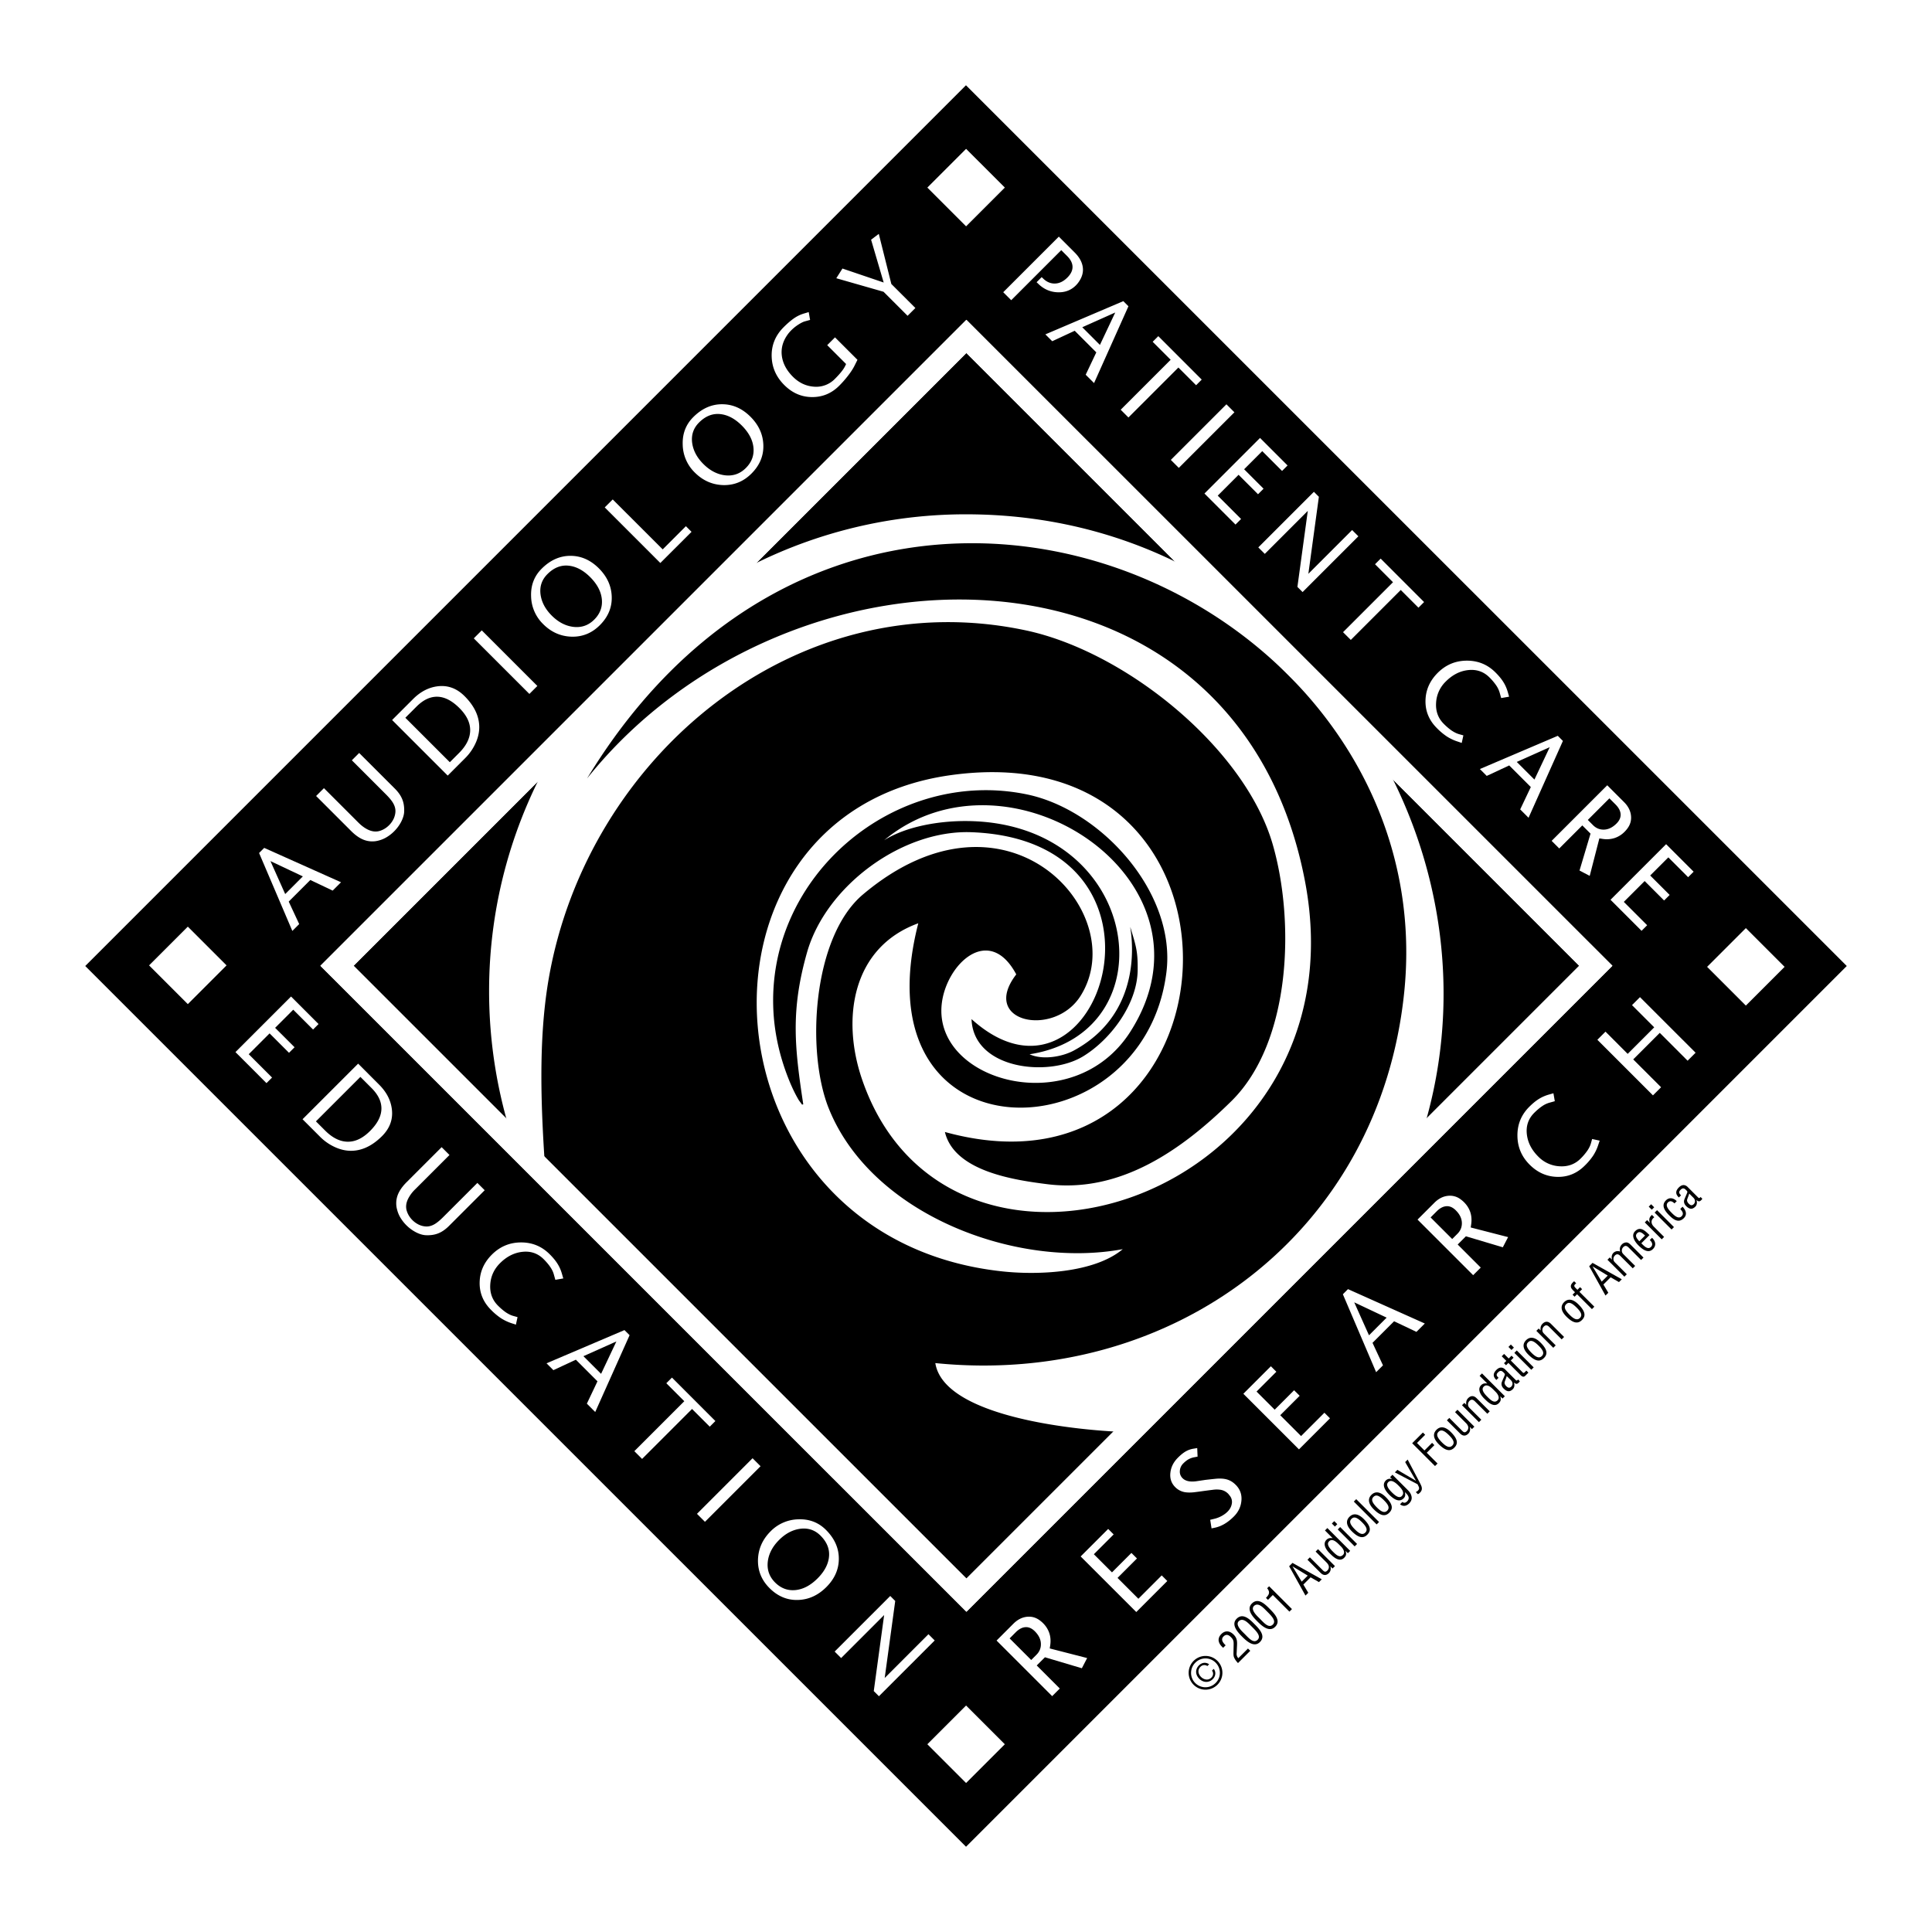
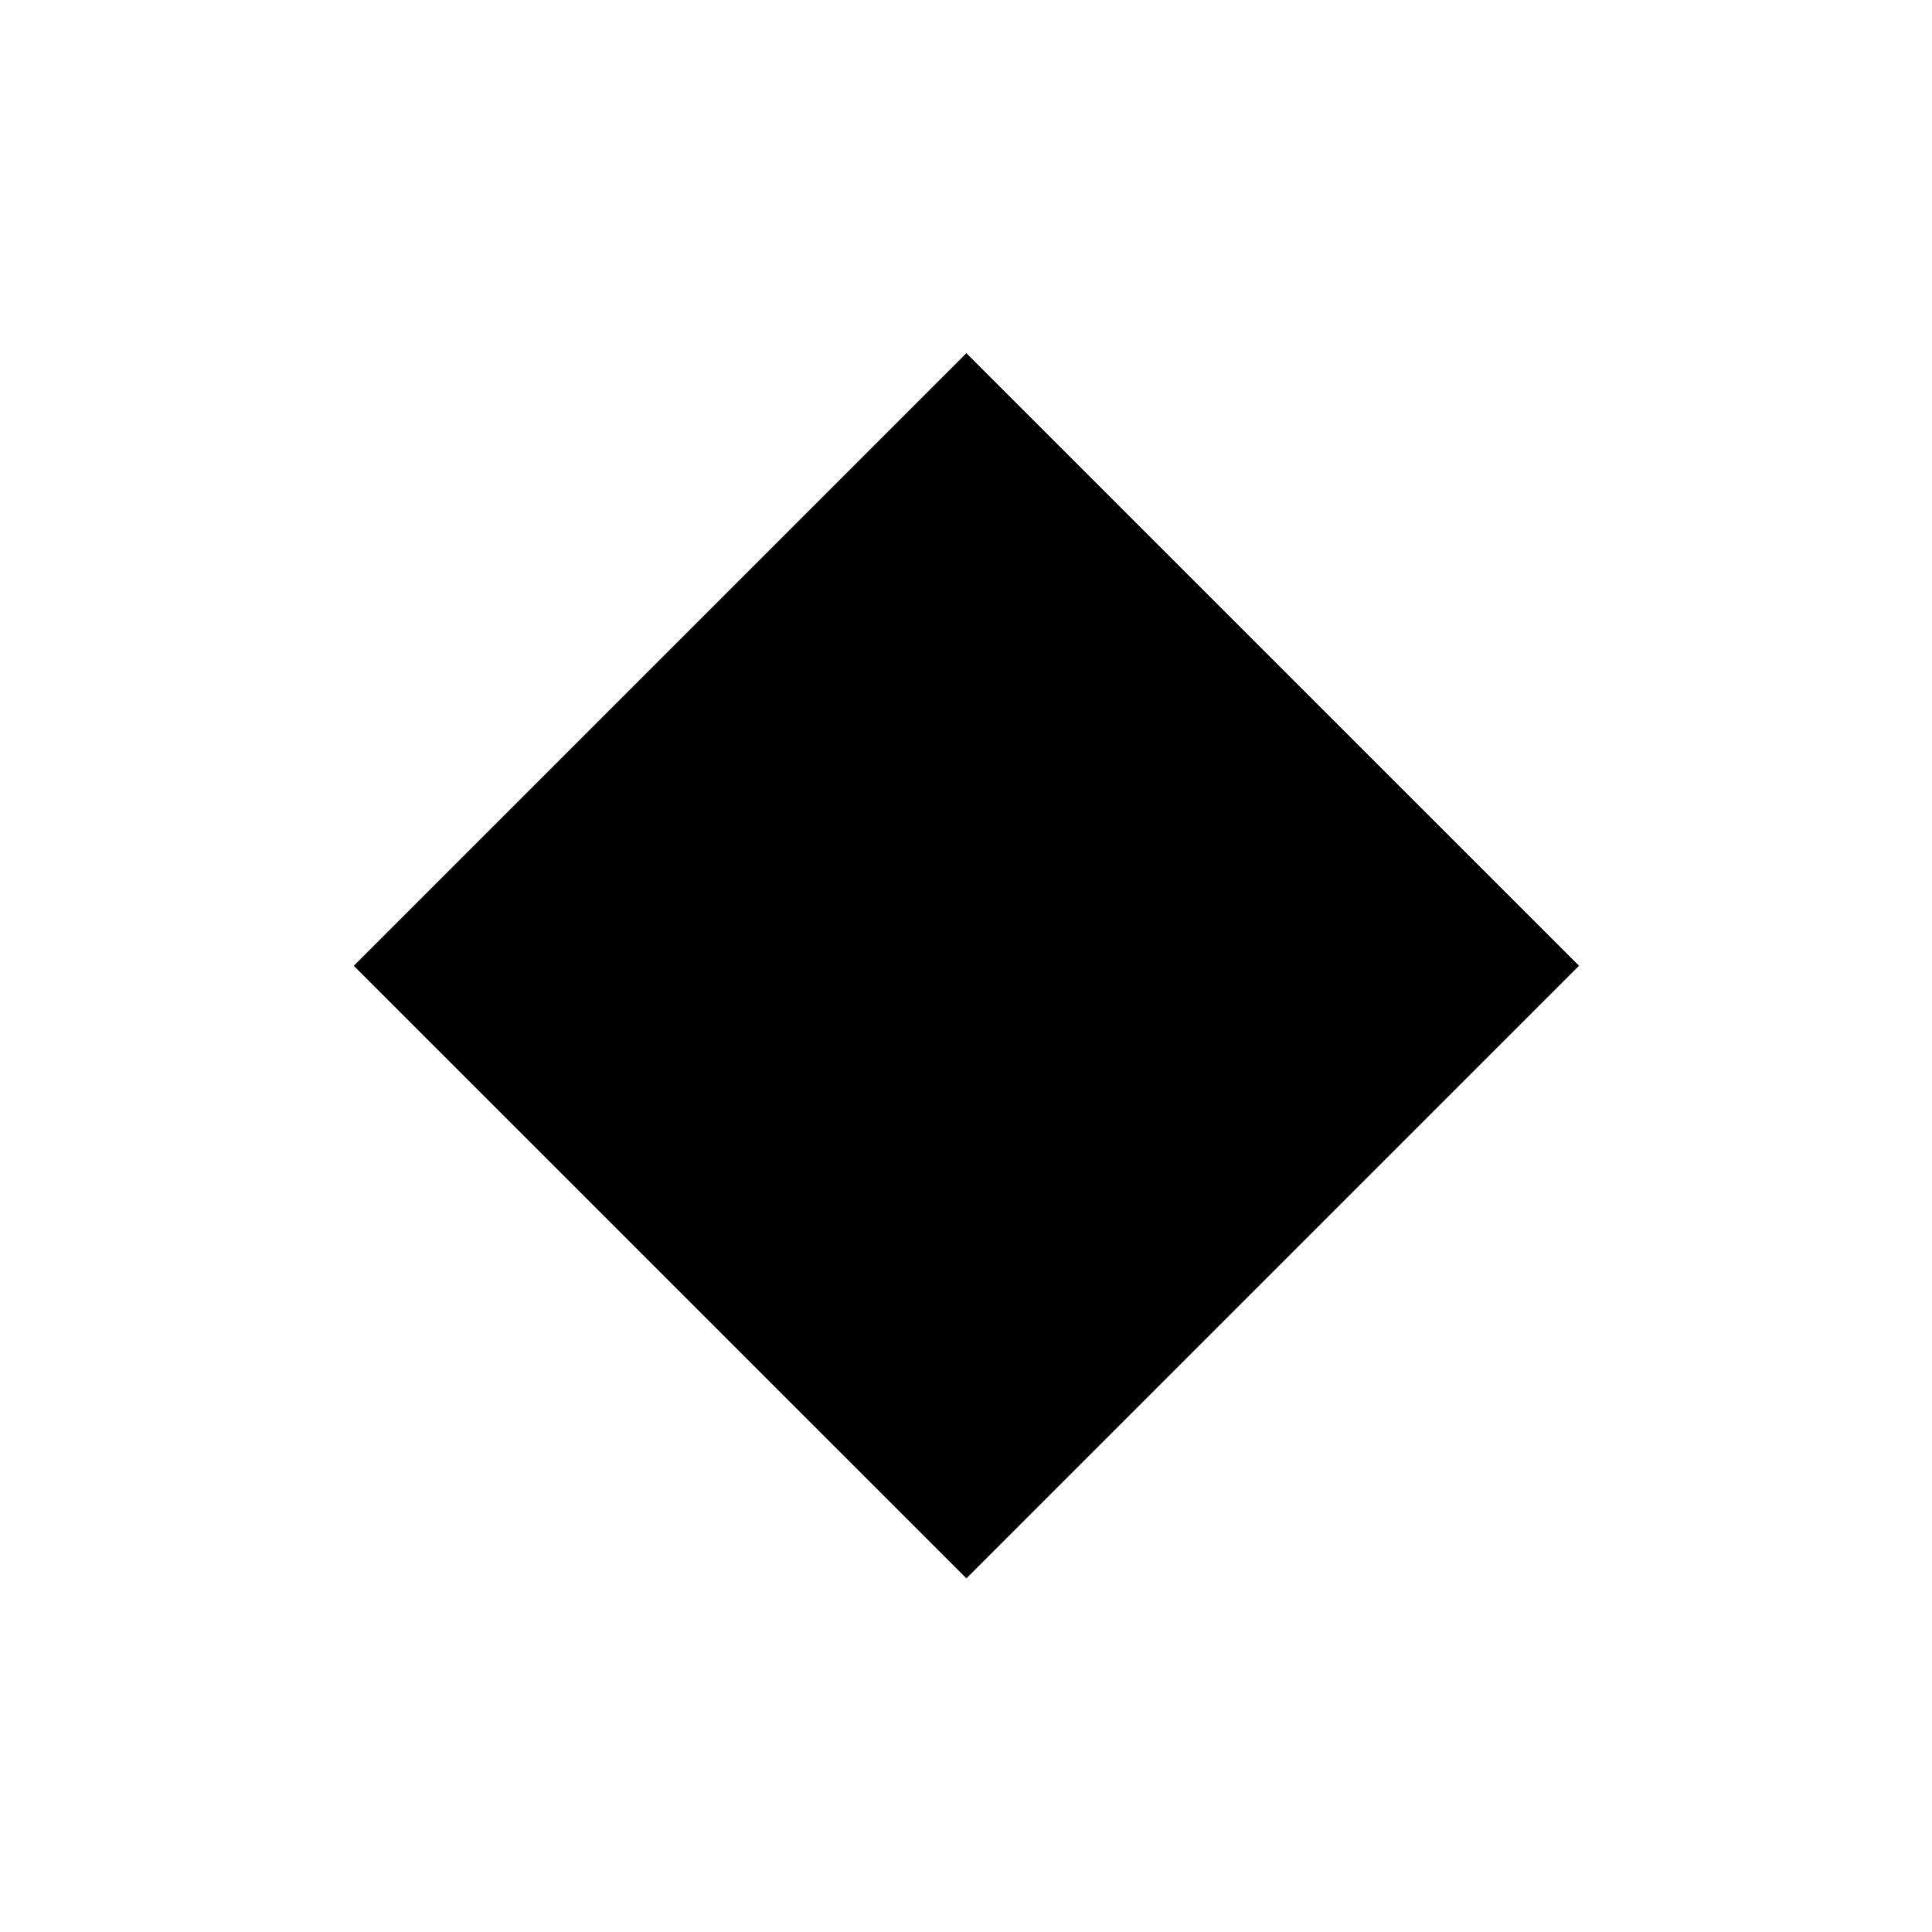
<svg xmlns="http://www.w3.org/2000/svg" width="2500" height="2500" viewBox="0 0 192.756 192.756">
  <path fill-rule="evenodd" clip-rule="evenodd" fill="#fff" d="M0 0h192.756v192.756H0V0z" />
-   <path fill-rule="evenodd" clip-rule="evenodd" d="M8.504 96.379L96.375 8.507l87.877 87.872-87.871 87.871L8.504 96.379z" />
-   <path d="M108.465 165.424l-.529 1.018-3.682-1.096-.82.818 2.301 2.301-.76.76-5.547-5.547 1.676-1.678c.41-.408.859-.639 1.35-.693.455-.049.873.061 1.252.334.131.094.252.195.365.309.287.287.492.615.617.984.123.365.154.762.096 1.189l-.053.342 3.734.959zm-5.219-2.67c-.297-.297-.609-.434-.938-.412s-.652.193-.971.512l-.607.609 2.154 2.154.525-.525c.312-.312.459-.684.439-1.115-.016-.43-.219-.838-.602-1.223zM116.463 157.736l-3.096 3.096-5.549-5.545 2.746-2.746.547.549-1.976 1.976 1.808 1.809 1.94-1.939.553.552-1.938 1.94 2.08 2.08 2.328-2.33.557.558zM123.445 148.318c.34.422.475.918.402 1.49-.068.568-.318 1.068-.75 1.498-.621.623-1.27.998-1.947 1.125l-.273.057-.135-.857.482-.117a2.97 2.97 0 0 0 .656-.262c.23-.125.432-.271.6-.441.225-.225.363-.482.416-.771a.982.982 0 0 0-.188-.797 3.523 3.523 0 0 1-.088-.109.77.77 0 0 0-.094-.111 1.36 1.36 0 0 0-.709-.379 2.587 2.587 0 0 0-.811-.006c-.312.037-.617.078-.912.117-.33.047-.656.092-.984.131-.389.039-.713.029-.975-.027a1.768 1.768 0 0 1-.881-.486c-.391-.391-.553-.877-.482-1.457.064-.553.312-1.045.744-1.477.273-.275.527-.48.758-.617a2.26 2.26 0 0 1 .836-.291l.336-.057.037.854-.322.061a1.904 1.904 0 0 0-.576.201c-.17.094-.346.232-.529.416a1.128 1.128 0 0 0-.342.746.903.903 0 0 0 .271.73c.281.281.729.383 1.344.305.307-.045.615-.09.924-.137a98.513 98.513 0 0 1 1.115-.121c.402-.029.736-.006 1.002.066.332.086.629.262.891.523l.117.117c.03.04.052.068.067.083zM132.693 141.506l-3.095 3.098-5.549-5.547 2.746-2.746.547.548-1.977 1.977 1.811 1.809 1.937-1.94.555.553-1.939 1.939 2.08 2.08 2.328-2.328.556.557zM142.154 132.047l-.834.834-2.23-1.059-2.154 2.154 1.045 2.244-.684.684-3.318-7.775.51-.512 7.665 3.43zm-3.808-.586l-3.234-1.527 1.473 3.289 1.761-1.762zM150.465 123.426l-.529 1.016-3.682-1.096-.82.82 2.301 2.301-.758.758-5.549-5.547 1.678-1.676c.408-.41.857-.641 1.348-.693a1.75 1.75 0 0 1 1.252.332c.131.094.254.197.365.309.287.287.494.615.619.984.121.365.152.762.094 1.189l-.051.342 3.732.961zm-5.219-2.67c-.297-.297-.609-.434-.938-.412s-.65.191-.969.51l-.609.609 2.156 2.154.523-.523c.312-.312.459-.684.441-1.115-.018-.432-.219-.84-.604-1.223zM154.986 109.076l.137.791-.549.154a2.42 2.42 0 0 0-.721.348c-.25.168-.512.391-.787.664-.584.584-.828 1.299-.73 2.146.094.811.471 1.549 1.135 2.211a3.188 3.188 0 0 0 2.113.969c.842.057 1.549-.199 2.117-.768a5.68 5.68 0 0 0 .674-.797c.176-.262.293-.508.355-.74l.117-.416.754.164-.125.369a4.567 4.567 0 0 1-.525 1.125 6.335 6.335 0 0 1-.834.992c-.773.775-1.688 1.152-2.74 1.129-1.053-.021-1.975-.428-2.764-1.217-.807-.807-1.213-1.771-1.219-2.896-.008-1.123.385-2.08 1.174-2.871.338-.336.654-.598.951-.781a3.827 3.827 0 0 1 1.008-.445l.459-.131zM169.17 105.031l-.797.797-2.777-2.779-2.649 2.648 2.78 2.778-.811.81-5.547-5.547.811-.81 2.215 2.217 2.646-2.647-2.215-2.217.795-.797 5.549 5.547zM34.024 88.023l-.834.833-2.23-1.059-2.155 2.155 1.045 2.243-.684.684-3.318-7.775.511-.51 7.665 3.429zm-3.809-.585l-3.233-1.527 1.472 3.289 1.761-1.762zM39.404 78.691c.343.343.587.696.731 1.059.147.359.209.777.188 1.255-.016.297-.114.623-.295.979-.182.35-.417.67-.708.96a3.811 3.811 0 0 1-.712.562c-.25.156-.518.272-.805.347a2.37 2.37 0 0 1-1.49-.057c-.422-.159-.847-.453-1.275-.88l-3.5-3.499.782-.782 3.435 3.434c.306.306.614.535.923.688.41.203.798.254 1.167.155.366-.103.69-.297.975-.581.181-.181.33-.389.445-.623.112-.237.175-.481.187-.73.013-.293-.072-.59-.253-.89-.144-.237-.372-.512-.684-.824l-3.411-3.41.73-.73 3.57 3.567zM46.349 69.452c.765.765 1.23 1.564 1.396 2.398.144.712.066 1.43-.234 2.154a5.058 5.058 0 0 1-1.129 1.663l-1.714 1.714-5.547-5.546 2.099-2.098c.73-.73 1.542-1.152 2.436-1.265 1.014-.127 1.912.199 2.693.98zm-.511 1.194c-.75-.75-1.493-1.127-2.23-1.134-.707-.006-1.39.322-2.052.984l-1.115 1.115 4.438 4.436.917-.918c.678-.677 1.047-1.371 1.105-2.08.07-.824-.285-1.626-1.063-2.403zM53.613 68.438l-.796.796-5.548-5.546.797-.796 5.547 5.546zM59.752 56.707c.812.812 1.238 1.741 1.279 2.787.044 1.087-.351 2.047-1.185 2.881-.791.79-1.729 1.172-2.816 1.147-1.087-.031-2.033-.45-2.839-1.256a3.986 3.986 0 0 1-1.204-2.777c-.038-1.093.313-2.009 1.054-2.749.871-.872 1.846-1.299 2.923-1.284 1.037.012 1.967.429 2.788 1.251zm-.871.871c-.644-.643-1.318-1.018-2.024-1.124-.818-.125-1.565.15-2.239.824-.575.575-.801 1.27-.68 2.084.113.743.481 1.427 1.106 2.052.668.668 1.4 1.046 2.193 1.133.797.084 1.48-.159 2.052-.73.578-.578.831-1.252.758-2.023-.074-.775-.464-1.513-1.166-2.216zM68.994 53.061l-3.112 3.109-5.547-5.545.796-.796 4.986 4.983 2.314-2.313.563.562zM74.879 41.582c.812.812 1.238 1.741 1.279 2.788.043 1.086-.352 2.046-1.186 2.88-.79.79-1.729 1.173-2.815 1.148-1.087-.032-2.033-.45-2.839-1.255a3.988 3.988 0 0 1-1.204-2.778c-.038-1.093.313-2.009 1.054-2.75.872-.871 1.846-1.299 2.923-1.283 1.037.012 1.967.429 2.788 1.25zm-.871.872c-.644-.644-1.318-1.018-2.024-1.124-.818-.125-1.565.149-2.239.824-.575.574-.801 1.269-.68 2.084.113.743.481 1.427 1.106 2.052.668.668 1.399 1.046 2.192 1.134.796.084 1.48-.159 2.052-.731.578-.578.831-1.252.759-2.023-.074-.775-.464-1.514-1.166-2.216zM85.549 35.898l-.258.52c-.169.35-.418.733-.75 1.152-.256.324-.526.629-.811.913-.762.762-1.667 1.14-2.716 1.133-1.05-.006-1.973-.407-2.769-1.204-.815-.815-1.234-1.773-1.256-2.876-.022-1.108.377-2.073 1.199-2.895.362-.362.7-.653 1.012-.871a3.43 3.43 0 0 1 1.017-.492l.469-.141.136.782-.53.146c-.166.047-.378.153-.637.318a4.128 4.128 0 0 0-.97.857c-.543.693-.772 1.429-.688 2.207.087.774.459 1.489 1.115 2.145.606.606 1.313.935 2.122.989a2.6 2.6 0 0 0 2.076-.792c.496-.496.827-.908.993-1.236l.112-.234-1.884-1.883.778-.777 2.24 2.239zM87.677 23.334l1.252 4.998 2.399 2.398-.778.777-2.399-2.398-4.713-1.349.613-.969 4.114 1.396-1.256-4.272.768-.581zM107.576 28.199a2.218 2.218 0 0 1-.238.277c-.49.49-1.105.718-1.846.684s-1.383-.325-1.93-.872l-.141-.131.506-.506.127.117c.34.341.721.514 1.139.521.461.006.896-.193 1.301-.6.373-.372.541-.756.508-1.152-.031-.337-.209-.668-.535-.993l-.586-.586-4.992 4.993-.797-.797 5.547-5.546 1.582 1.584c.447.447.713.912.797 1.396.097.546-.051 1.083-.442 1.611zM109.154 38.22l-.834-.834 1.059-2.23L107.225 33l-2.244 1.044-.684-.684 7.777-3.315.51.511-3.43 7.664zm.586-3.808l1.527-3.233-3.289 1.47 1.762 1.763zM119.336 38.435l-1.768-1.767-4.984 4.984-.772-.773 4.985-4.984-1.795-1.795.562-.562 4.332 4.335-.56.562zM117.611 46.681l-.797-.797 5.547-5.547.797.797-5.547 5.547zM123.266 52.336l-3.096-3.097 5.545-5.546 2.746 2.746-.549.548-1.976-1.978-1.809 1.809 1.939 1.94-.552.553-1.94-1.941-2.08 2.08 2.328 2.33-.556.556zM129.959 59.071l-.516-.516 1.036-7.585-4.291 4.291-.647-.647 5.547-5.546.496.497-1.049 7.684 4.365-4.366.623.623-5.564 5.565zM141.52 60.629l-1.766-1.767-4.984 4.984-.774-.773 4.984-4.984-1.792-1.795.562-.562 4.332 4.335-.562.562zM150.564 69.509l-.791.136-.154-.548a2.497 2.497 0 0 0-.348-.721 5.4 5.4 0 0 0-.666-.788c-.582-.584-1.297-.828-2.145-.731-.812.094-1.549.472-2.211 1.134a3.192 3.192 0 0 0-.969 2.112c-.057.844.199 1.55.768 2.118.271.272.537.497.795.675.264.175.51.293.74.356l.418.117-.164.754-.371-.127a4.586 4.586 0 0 1-1.123-.525 6.246 6.246 0 0 1-.992-.834c-.775-.775-1.152-1.688-1.129-2.741.021-1.053.428-1.974 1.217-2.764.807-.806 1.771-1.211 2.895-1.218 1.125-.005 2.082.386 2.871 1.177.338.337.6.654.783.951.188.294.336.629.445 1.007l.131.46zM152.504 81.588l-.834-.834 1.059-2.23-2.154-2.156-2.244 1.044-.684-.685 7.775-3.315.51.511-3.428 7.665zm.586-3.809l1.527-3.232-3.289 1.471 1.762 1.761zM158.607 87.385l-1.018-.53 1.098-3.683-.82-.82-2.301 2.3-.758-.759 5.547-5.546 1.676 1.677c.41.409.641.859.693 1.35.051.456-.061.873-.332 1.25a2.864 2.864 0 0 1-.311.366 2.502 2.502 0 0 1-.982.618 2.578 2.578 0 0 1-1.189.093l-.342-.052-.961 3.736zm2.67-5.219c.297-.296.434-.609.412-.937-.021-.328-.191-.651-.51-.97l-.609-.609-2.154 2.155.523.524c.312.312.684.459 1.115.441.432-.019.839-.22 1.223-.604zM163.779 92.868l-3.097-3.098 5.547-5.546 2.744 2.746-.547.549-1.977-1.978-1.808 1.808 1.939 1.94-.553.553-1.939-1.94-2.08 2.079 2.328 2.33-.557.557zM26.587 108.064l-3.096-3.097 5.546-5.545 2.745 2.746-.548.549-1.977-1.979-1.808 1.809 1.94 1.939-.554.553-1.939-1.939-2.08 2.08 2.328 2.328-.557.556zM38.116 113.35c-.765.764-1.565 1.23-2.398 1.395-.712.145-1.431.066-2.155-.234a5.043 5.043 0 0 1-1.663-1.129l-1.715-1.715 5.547-5.547 2.098 2.1c.731.73 1.153 1.543 1.265 2.436.128 1.014-.199 1.912-.979 2.694zm-1.195-.512c.75-.75 1.127-1.492 1.134-2.23.006-.705-.322-1.389-.983-2.051l-1.115-1.115-4.437 4.436.918.918c.678.678 1.371 1.047 2.08 1.105.825.07 1.626-.286 2.403-1.063zM44.787 122.32c-.343.342-.696.586-1.059.73-.359.146-.778.209-1.255.186-.297-.016-.623-.113-.979-.295a3.934 3.934 0 0 1-1.522-1.42 2.878 2.878 0 0 1-.346-.807 2.37 2.37 0 0 1 .056-1.49c.16-.42.453-.846.881-1.273l3.499-3.498.783.781-3.434 3.434a3.558 3.558 0 0 0-.688.924c-.203.408-.255.797-.155 1.166.103.365.297.689.581.975.182.182.389.33.623.445.237.113.481.176.731.188.293.014.59-.072.89-.252.237-.145.512-.373.825-.686l3.41-3.408.73.73-3.571 3.57zM56.199 127.551l-.792.137-.154-.549c-.062-.23-.178-.473-.347-.723s-.39-.512-.665-.787c-.584-.584-1.299-.828-2.146-.73-.812.094-1.549.471-2.211 1.133-.593.594-.917 1.299-.97 2.113-.056.844.2 1.549.768 2.117.272.273.537.498.796.676.262.174.509.293.74.355l.417.117-.164.754-.37-.125a4.576 4.576 0 0 1-1.124-.525 6.338 6.338 0 0 1-.993-.834c-.774-.775-1.151-1.689-1.129-2.742.021-1.053.428-1.973 1.218-2.764.806-.805 1.771-1.211 2.895-1.217 1.125-.006 2.082.387 2.872 1.176.337.338.598.654.782.951.188.293.336.629.445 1.008l.132.459zM59.385 140.877l-.834-.834 1.059-2.229-2.155-2.156-2.244 1.043-.684-.684 7.776-3.314.511.51-3.429 7.664zm.585-3.809l1.527-3.232-3.288 1.471 1.761 1.761zM70.812 142.34l-1.766-1.768-4.984 4.985-.773-.774 4.984-4.984-1.794-1.795.562-.563 4.333 4.336-.562.563zM70.334 151.832l-.796-.797 5.546-5.547.797.797-5.547 5.547zM82.439 158.348c-.812.812-1.741 1.238-2.788 1.279-1.086.043-2.047-.352-2.88-1.186-.79-.791-1.172-1.73-1.148-2.816.031-1.088.45-2.033 1.255-2.84a3.993 3.993 0 0 1 2.778-1.203c1.093-.037 2.009.314 2.75 1.055.871.871 1.299 1.846 1.283 2.924-.011 1.037-.428 1.966-1.25 2.787zm-.871-.871c.644-.643 1.019-1.318 1.125-2.023.125-.818-.15-1.564-.824-2.24-.575-.576-1.27-.801-2.084-.68-.744.113-1.427.48-2.052 1.105-.669.668-1.046 1.398-1.134 2.191-.084.797.159 1.48.73 2.053.578.578 1.252.832 2.024.76.774-.075 1.513-.463 2.215-1.166zM87.691 169.234l-.515-.515 1.035-7.586-4.291 4.291-.646-.647 5.546-5.547.497.499-1.05 7.683 4.366-4.367.623.625-5.565 5.564z" fill-rule="evenodd" clip-rule="evenodd" fill="#fff" />
  <path fill-rule="evenodd" clip-rule="evenodd" stroke="#fff" stroke-width="2.343" stroke-miterlimit="2.613" d="M33.622 96.356l62.793-62.792 62.798 62.792-62.793 62.792-62.798-62.792z" />
-   <path d="M93.317 135.996c.866 5.453 14.4 6.76 19.361 6.895l28.928-28.928c4.596-13.672 2.422-28.218-4.639-39.851L120.83 57.977c-6.969-4.188-15.236-6.664-24.432-6.664a47.323 47.323 0 0 0-24.587 6.854l-16.16 16.16a47.31 47.31 0 0 0-6.854 24.586c0 5.119.831 10.215 2.441 15.057l3.19 3.189c-.458-6.494-.751-13.355.319-19.521 3.849-22.17 24.684-39.621 47.601-34.744 10.021 2.132 21.867 11.788 24.631 21.351 2.211 7.652 1.869 19.712-4.123 25.614-4.938 4.861-11.092 9.211-18.381 8.287-3.23-.41-9.265-1.268-10.202-5.207 30.088 8.295 33.018-40.173.531-35.595-27.794 3.917-25.194 46.351 5.313 49.515 3.439.357 9.045.162 11.9-2.23-10.656 1.977-25.062-3.439-29.326-14.027-2.294-5.695-1.618-17.122 3.4-21.356 14.354-12.111 26.885 1.844 21.729 10.094-2.639 4.223-10.111 2.656-6.428-2.125-2.725-5.108-7.016-.99-7.438 2.975-.826 7.744 13.131 11.623 18.807 2.764 9.637-15.045-12.135-29.439-24.545-19.126 2.242-1.404 5.502-1.913 8.076-1.913 17.644 0 20.544 21.092 6.429 23.27 1.312.602 3.279.24 4.41-.371 8.158-4.416 5.148-13.918 5.715-12.067.52 1.698.68 2.267.66 4.043-.037 3.369-2.682 6.912-5.441 8.6-3.445 2.109-10.949 1.312-11.135-3.713 12.737 11.488 22.186-17.803 0-18.646-6.94-.263-14.542 5.387-16.416 12.007-1.635 5.774-1.243 9.397-.372 15.142l-.12.029-.315-.428c-.359-.59-.722-1.371-.973-1.992-.886-2.191-1.438-4.49-1.567-6.854-.745-13.586 12.179-24.394 25.289-21.676 7.387 1.532 14.912 9.788 13.918 17.745-2.297 18.42-30.917 19.125-24.756-4.888-6.626 2.405-7.667 9.517-5.631 15.513 8.637 25.443 50.3 11.922 44.202-19.763-6.852-35.59-51.463-35.4-71.616-10.2 27.186-44.727 85.549-18.701 81.534 21.25-2.429 24.152-23.15 39.469-46.79 37.08z" fill-rule="evenodd" clip-rule="evenodd" fill="#fff" />
  <path fill="none" stroke="#fff" stroke-width="2.343" stroke-miterlimit="2.613" d="M33.622 96.356l62.793-62.792 62.798 62.792-62.793 62.792-62.798-62.792z" />
-   <path fill-rule="evenodd" clip-rule="evenodd" fill="#fff" d="M92.521 174.025l3.865-3.865 3.866 3.865-3.866 3.866-3.865-3.866zM92.522 18.715l3.866-3.865 3.866 3.865-3.866 3.866-3.866-3.866zM170.318 96.463l3.866-3.866 3.865 3.866-3.865 3.865-3.866-3.865zM14.873 96.316l3.866-3.865 3.865 3.865-3.865 3.866-3.866-3.866z" />
-   <path d="M121.467 168.082a1.677 1.677 0 0 0-.008-2.381 1.68 1.68 0 0 0-2.371.004 1.687 1.687 0 0 0-.01 2.377c.666.666 1.729.66 2.389 0zm-.178-.176a1.432 1.432 0 1 1-2.025-2.025 1.421 1.421 0 0 1 2.018 0c.564.564.57 1.463.007 2.025zm-.369-1.226c.176.219.131.508-.059.695-.307.307-.744.221-1.033-.066-.293-.295-.367-.701-.057-1.012a.53.53 0 0 1 .689-.076l.176-.176c-.334-.236-.729-.176-1.014.109-.404.404-.359.947.029 1.336.393.393.955.432 1.355.029.275-.275.34-.703.088-1.016l-.174.177zM123.418 164.156c.021-.445-.01-.744-.344-1.078-.377-.377-.832-.438-1.221-.049-.256.256-.277.49-.273.633.027.232.143.434.311.602l.139.139.252-.252c-.246-.234-.525-.568-.213-.881.26-.258.508-.168.738.064.25.248.279.4.273.746l-.016.854c-.002.131.004.295.051.408.094.227.238.416.4.582l1.223-1.223-.227-.229-.963.963a.601.601 0 0 1-.168-.496l.038-.783zM124.141 162.979c-.209-.209-.957-.871-.531-1.248.422-.367.928.207 1.25.527.438.438.994.963.617 1.34-.418.42-.899-.182-1.336-.619zm1.564.847c.596-.596-.027-1.273-.545-1.789-.434-.436-1.141-1.172-1.779-.535-.592.592.113 1.352.537 1.777.404.405 1.18 1.155 1.787.547zM125.658 161.461c-.209-.211-.957-.873-.531-1.25.422-.367.93.207 1.252.529.438.438.992.963.615 1.34-.418.418-.898-.182-1.336-.619zm1.565.846c.596-.594-.027-1.271-.543-1.789-.436-.434-1.143-1.172-1.781-.533-.592.592.113 1.352.539 1.775.404.404 1.177 1.154 1.785.547zM128.646 160.793l.254-.254-2.279-2.277-.197.197c.318.393.201.633-.119.963l.199.197.484-.484 1.658 1.658zM130.248 159.191l.279-.279-.49-.822.721-.721.836.477.279-.279-2.92-1.637-.334.334 1.629 2.927zm.225-1.992l-.602.602-.912-1.512.006-.008 1.508.918zM132.949 156.49l.24-.24-1.689-1.689-.24.24 1.086 1.084c.096.098.197.229.227.367a.483.483 0 0 1-.139.438c-.17.172-.293.141-.436-.002l-1.311-1.312-.24.24 1.303 1.303c.297.299.586.277.838.025a.633.633 0 0 0 .135-.67l.006-.004.22.22zM133.807 154.309c.189.191.434.574.184.824-.328.328-.67.01-1.035-.355-.52-.52-.547-.809-.346-1.008.322-.322.756.1.986.33l.211.209zm-.856-.854l-.006.008c-.258-.035-.434-.004-.607.17-.361.361-.133.916.381 1.393.154.145.855.93 1.387.398.205-.203.24-.373.145-.678l.006-.006.221.223.23-.23-2.277-2.279-.24.24.76.761zM135.396 154.043l-1.688-1.689-.24.24 1.688 1.689.24-.24zm-1.974-1.975l-.303-.305-.24.24.305.305.238-.24zM136.072 151.562c-.51-.512-1.02-.645-1.436-.229s-.283.926.229 1.438c.729.729 1.188.707 1.551.344.371-.371.389-.82-.344-1.553zm-.172.325c.396.398.598.738.312 1.023-.279.279-.625.086-1.023-.312-.51-.51-.596-.814-.35-1.061.253-.252.552-.16 1.061.35zM137.588 151.852l-2.277-2.28-.241.24 2.278 2.28.24-.24zM138.266 149.371c-.512-.512-1.021-.645-1.438-.229s-.283.926.229 1.438c.729.729 1.188.707 1.551.342.371-.369.388-.818-.342-1.551zm-.174.324c.398.398.598.738.312 1.023-.279.279-.625.086-1.023-.312-.51-.51-.596-.814-.35-1.061.252-.251.551-.159 1.061.35zM138.508 147.871c.268-.268.652-.021.986.312.271.27.727.719.361 1.084-.236.236-.58.033-.992-.379-.228-.228-.674-.699-.355-1.017zm.371-.305l-.008.006a.577.577 0 0 0-.613.141c-.445.447-.012 1.057.344 1.412.68.68 1.123.68 1.443.361.154-.154.193-.334.121-.607l.006-.006c.182.188.604.531.215.92-.145.146-.301.186-.473.055l-.234.234c.322.254.646.18.918-.092.186-.186.291-.426.23-.699-.066-.291-.209-.465-.416-.67l-1.486-1.486-.24.24.193.191zM141.432 148.086c.1.234.262.408.037.633a.7.7 0 0 1-.217.143l.213.213a.798.798 0 0 0 .201-.146c.176-.176.234-.361.164-.607-.037-.133-.207-.455-.277-.586l-1.111-2.115-.248.25 1.072 1.855-.006.006-1.844-1.084-.25.25 2.266 1.188zM143.424 146.016l-1.076-1.075.759-.759-.228-.229-.76.76-.746-.746.816-.819-.226-.226-1.07 1.068 2.277 2.278.254-.252zM144.756 142.879c-.512-.51-1.021-.643-1.438-.227s-.283.926.229 1.438c.729.729 1.188.707 1.551.342.371-.371.388-.821-.342-1.553zm-.174.326c.398.398.598.738.312 1.023-.279.279-.625.084-1.023-.312-.51-.51-.596-.814-.35-1.061.252-.251.551-.16 1.061.35zM146.859 142.58l.24-.24-1.688-1.689-.24.24 1.084 1.084a.823.823 0 0 1 .229.367.49.49 0 0 1-.141.438c-.17.17-.291.141-.434-.002l-1.312-1.312-.24.24 1.303 1.303c.297.299.586.277.838.023a.628.628 0 0 0 .135-.668l.006-.006.22.222zM146.098 139.965l-.234.234 1.689 1.688.24-.24-1.131-1.129c-.121-.121-.207-.23-.197-.416a.496.496 0 0 1 .143-.332c.195-.193.371-.133.547.043l1.236 1.236.24-.24-1.303-1.303c-.299-.297-.596-.268-.848-.016-.184.184-.223.393-.191.654l-.006.006-.185-.185zM149.234 138.881c.191.191.434.574.186.822-.328.328-.672.01-1.035-.355-.52-.52-.547-.807-.348-1.008.322-.322.758.1.988.332l.209.209zm-.853-.854l-.006.006c-.258-.033-.434-.004-.607.17-.361.361-.133.918.379 1.395.156.143.857.93 1.389.398.203-.203.24-.375.143-.678l.006-.006.223.221.23-.23-2.279-2.277-.238.24.76.761zM150.738 137.699c.273.273.143.545.051.635-.193.195-.346.127-.516-.043-.115-.115-.203-.275-.143-.439.066-.189.148-.373.197-.562l.411.409zm.719-.07a.408.408 0 0 1-.105.102c-.072.023-.127-.043-.17-.086l-.969-.969c-.041-.039-.416-.502-.918 0-.34.34-.361.666 0 1.002l.215-.215c-.199-.195-.27-.326-.051-.543.193-.195.34-.195.531-.004.088.088.162.148.148.24-.006.055-.219.521-.295.719-.129.338.104.59.168.654.307.307.592.396.93.061.16-.162.191-.441.1-.648l.006-.006c.256.207.35.15.545-.062a.414.414 0 0 1 .041-.066l-.176-.179zM150.064 135.08l-.236.236.459.459-.234.232.203.205.234-.234 1.209 1.209c.256.256.387.174.525.027l.264-.266-.203-.203-.16.162c-.135.133-.186.039-.244-.02l-1.15-1.15.279-.279-.203-.203-.283.281-.46-.456zM153.016 136.424l-1.688-1.689-.24.24 1.689 1.689.239-.24zm-1.973-1.975l-.305-.305-.24.24.305.305.24-.24zM153.693 133.943c-.512-.512-1.021-.645-1.438-.229s-.283.928.229 1.436c.729.73 1.188.709 1.551.344.371-.369.391-.82-.342-1.551zm-.173.325c.398.398.598.738.312 1.023-.279.279-.625.086-1.023-.312-.51-.51-.596-.814-.35-1.061.252-.252.551-.16 1.061.35zM153.516 132.547l-.234.232 1.689 1.689.24-.24-1.129-1.131c-.123-.121-.207-.23-.199-.416a.487.487 0 0 1 .143-.33c.195-.195.371-.135.547.043l1.236 1.236.24-.24-1.303-1.303c-.297-.299-.596-.268-.848-.016-.182.182-.221.393-.191.652l-.006.006-.185-.182zM157.488 130.146c-.51-.51-1.02-.645-1.438-.229-.414.418-.281.928.229 1.438.729.729 1.188.707 1.553.344.371-.371.389-.82-.344-1.553zm-.174.327c.398.396.6.738.314 1.023-.281.279-.627.084-1.023-.314-.512-.51-.596-.812-.35-1.059.253-.252.55-.162 1.059.35zM158.828 130.611l.24-.24-1.486-1.484.266-.266-.205-.203-.264.266-.18-.18c-.207-.207-.154-.295.059-.471l-.205-.203c-.244.203-.357.377-.324.568.025.145.164.285.264.385l.145.143-.244.242.203.205.246-.246 1.485 1.484zM160.18 129.258l.281-.279-.49-.822.721-.721.834.477.281-.279-2.92-1.637-.334.334 1.627 2.927zm.226-1.992l-.602.602-.912-1.512.006-.006 1.508.916zM161.176 126.004c-.121-.121-.213-.225-.203-.41a.474.474 0 0 1 .143-.33c.193-.195.369-.135.547.041l1.236 1.236.24-.24-1.131-1.129c-.121-.121-.207-.23-.197-.416a.487.487 0 0 1 .131-.318c.207-.207.365-.152.553.035l1.236 1.236.24-.24-1.221-1.221c-.107-.105-.289-.301-.5-.291a.642.642 0 0 0-.428.191c-.213.213-.24.428-.186.719a.624.624 0 0 0-.668.135c-.176.176-.203.439-.139.662l-.006.006-.217-.215-.23.23 1.689 1.688.24-.24-1.129-1.129zM163.555 123.842c-.189-.209-.494-.525-.215-.805s.58.047.787.234l-.572.571zm1.043-.123c.207.176.355.451.125.684-.338.336-.736-.141-.969-.361l.818-.82c-.406-.383-.893-.93-1.439-.383-.445.445-.008 1.072.348 1.426.68.682 1.121.666 1.439.348.355-.355.248-.803-.098-1.117l-.224.223zM164.332 121.73l-.23.23 1.689 1.689.238-.24-1.023-1.023c-.307-.309-.318-.684.045-.939l-.236-.236c-.273.23-.32.467-.199.789l-.008.006-.276-.276zM167.012 122.428l-1.688-1.689-.24.24 1.689 1.688.239-.239zm-1.973-1.975l-.305-.305-.24.24.305.303.24-.238zM166.41 119.967c.229-.227.465-.088.652.096l.227-.225c-.311-.316-.74-.418-1.08-.076-.516.516-.084 1.08.33 1.494.436.438.939.795 1.457.279.377-.377.188-.809-.129-1.143l-.227.229c.193.219.395.467.133.729-.307.307-.713-.07-.936-.291-.237-.241-.776-.743-.427-1.092zM168.945 119.492c.273.273.143.543.051.635-.193.195-.346.127-.516-.043-.115-.115-.203-.275-.143-.439.066-.189.148-.375.197-.562l.411.409zm.719-.07a.371.371 0 0 1-.105.1c-.072.025-.127-.041-.17-.084l-.969-.969c-.039-.041-.416-.502-.918 0-.34.34-.361.664 0 1.002l.217-.215c-.201-.195-.271-.326-.053-.545.195-.193.34-.193.531-.002.088.088.162.148.15.238-.006.055-.219.523-.295.721-.131.338.104.59.166.654.307.305.592.396.93.061.162-.162.191-.441.102-.648l.006-.006c.254.207.348.15.543-.062a.392.392 0 0 1 .043-.068l-.178-.177z" fill-rule="evenodd" clip-rule="evenodd" />
</svg>